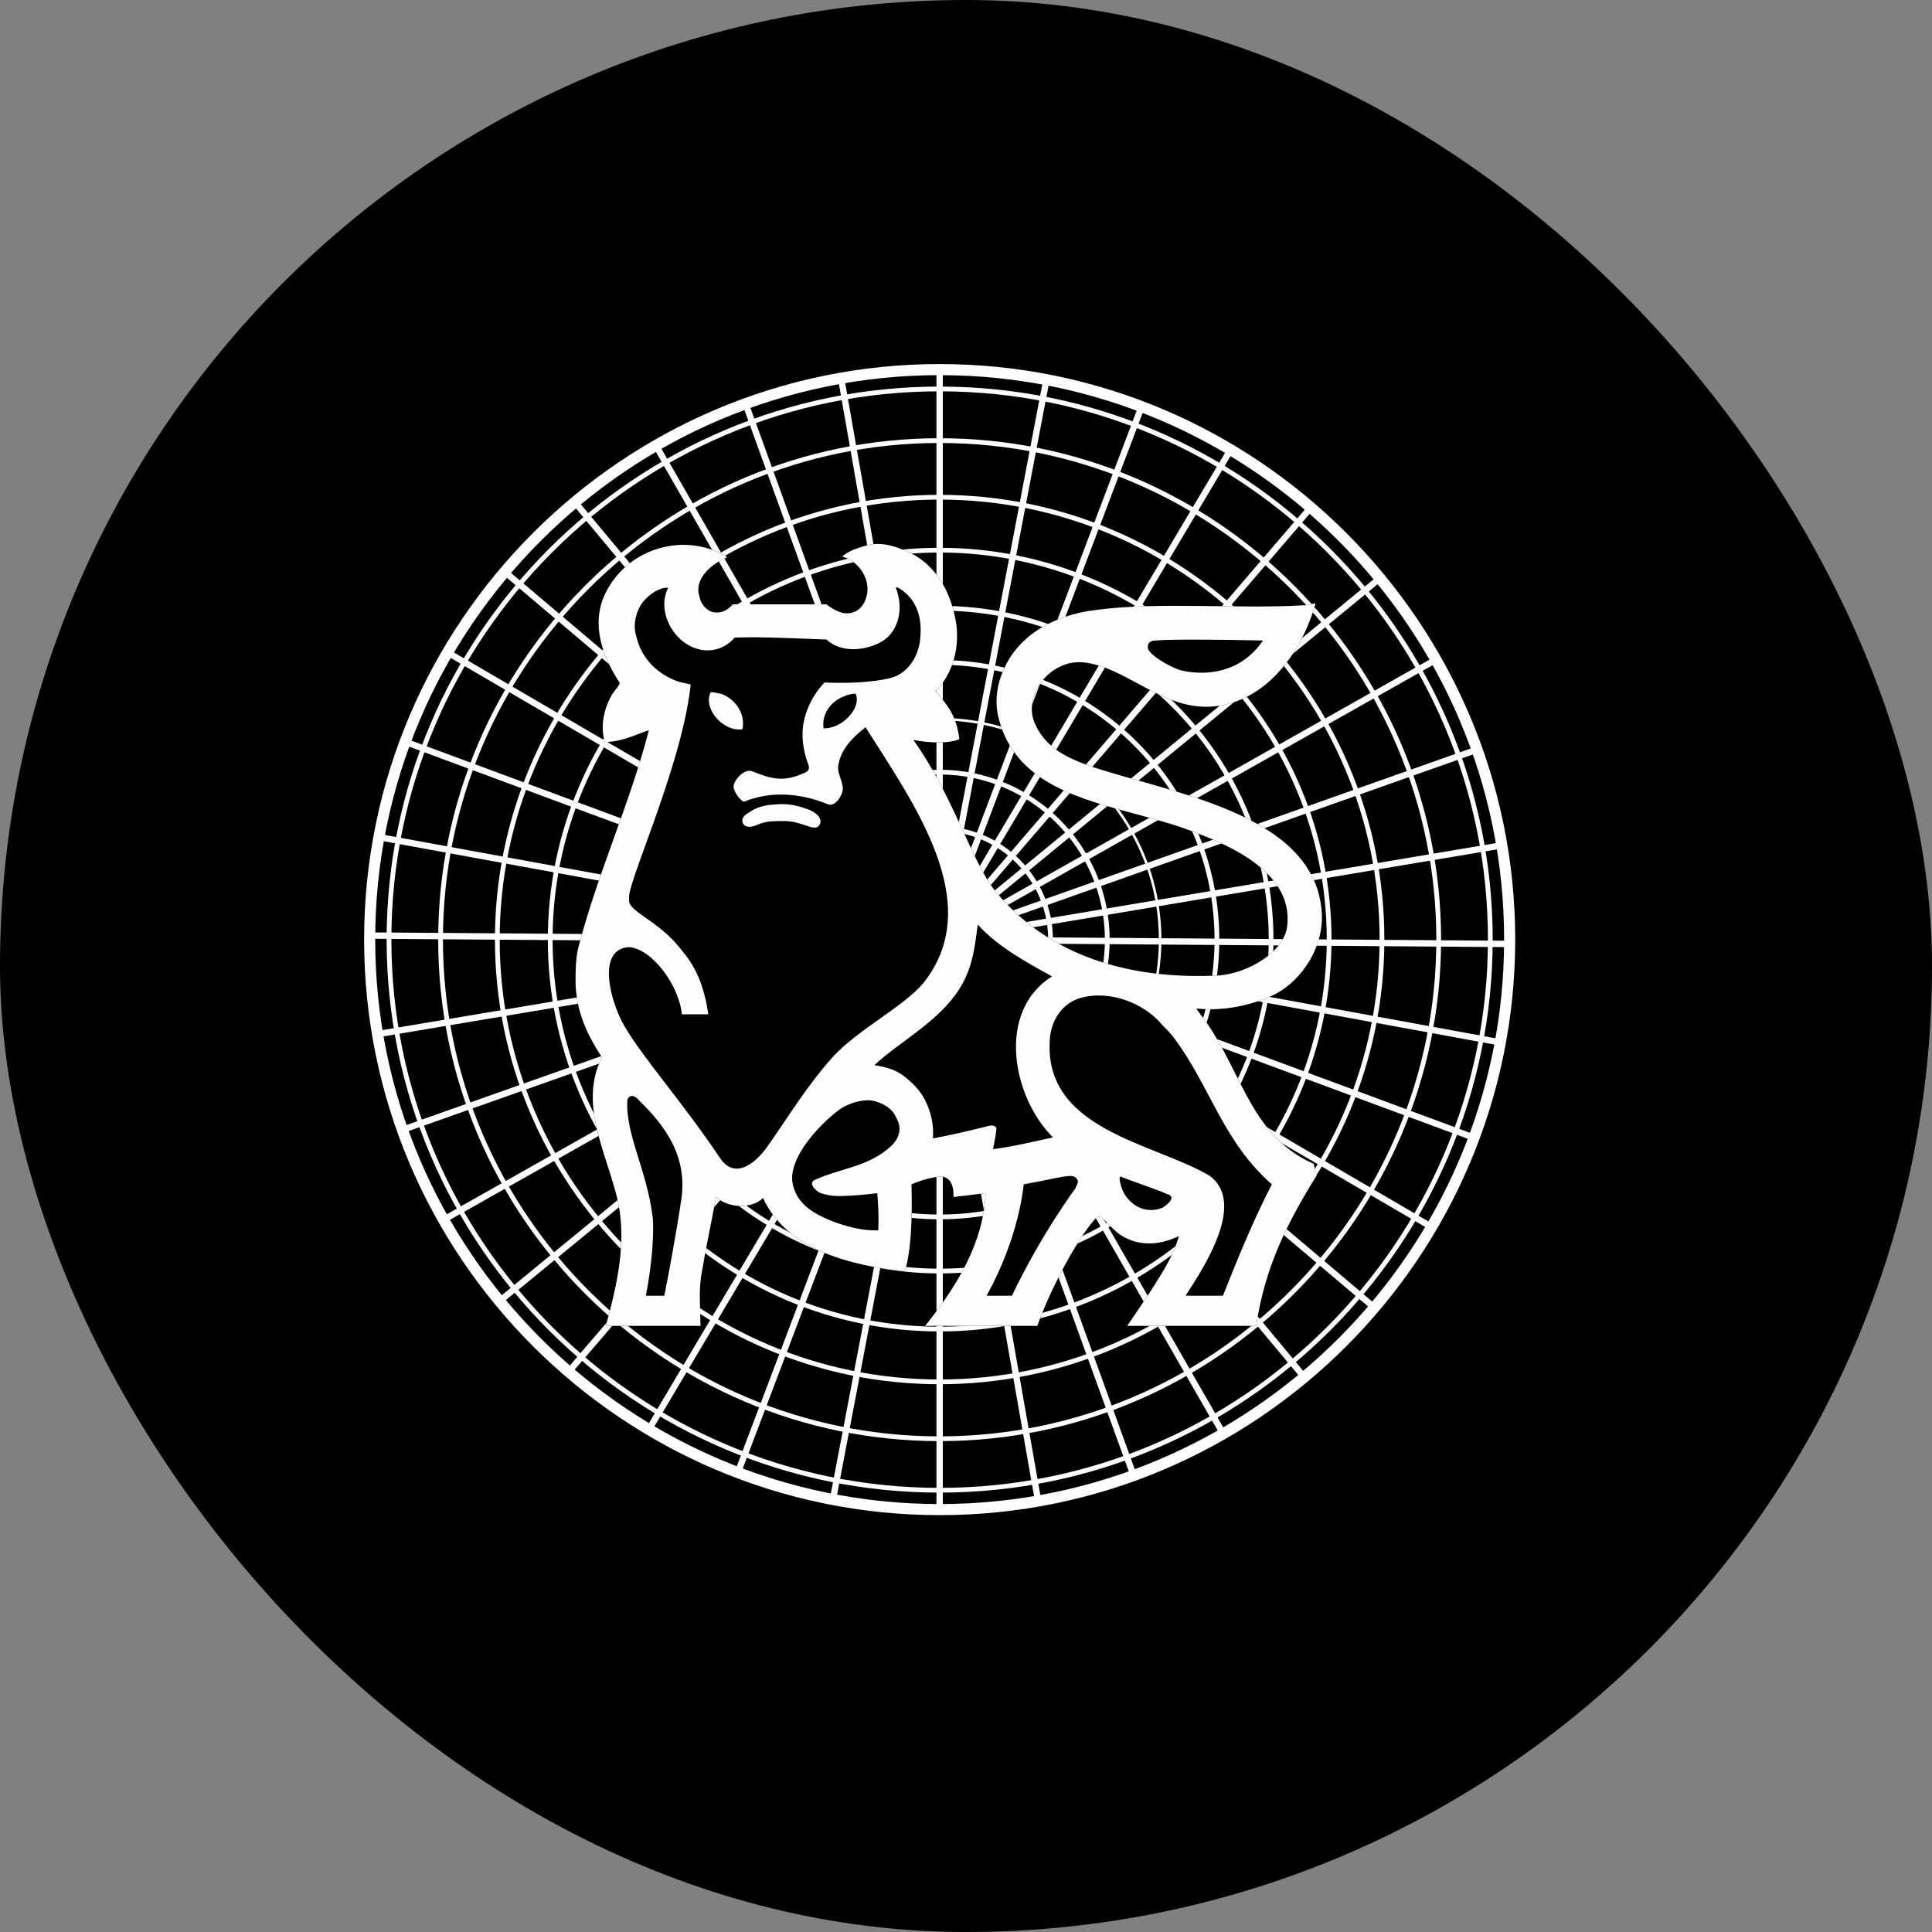
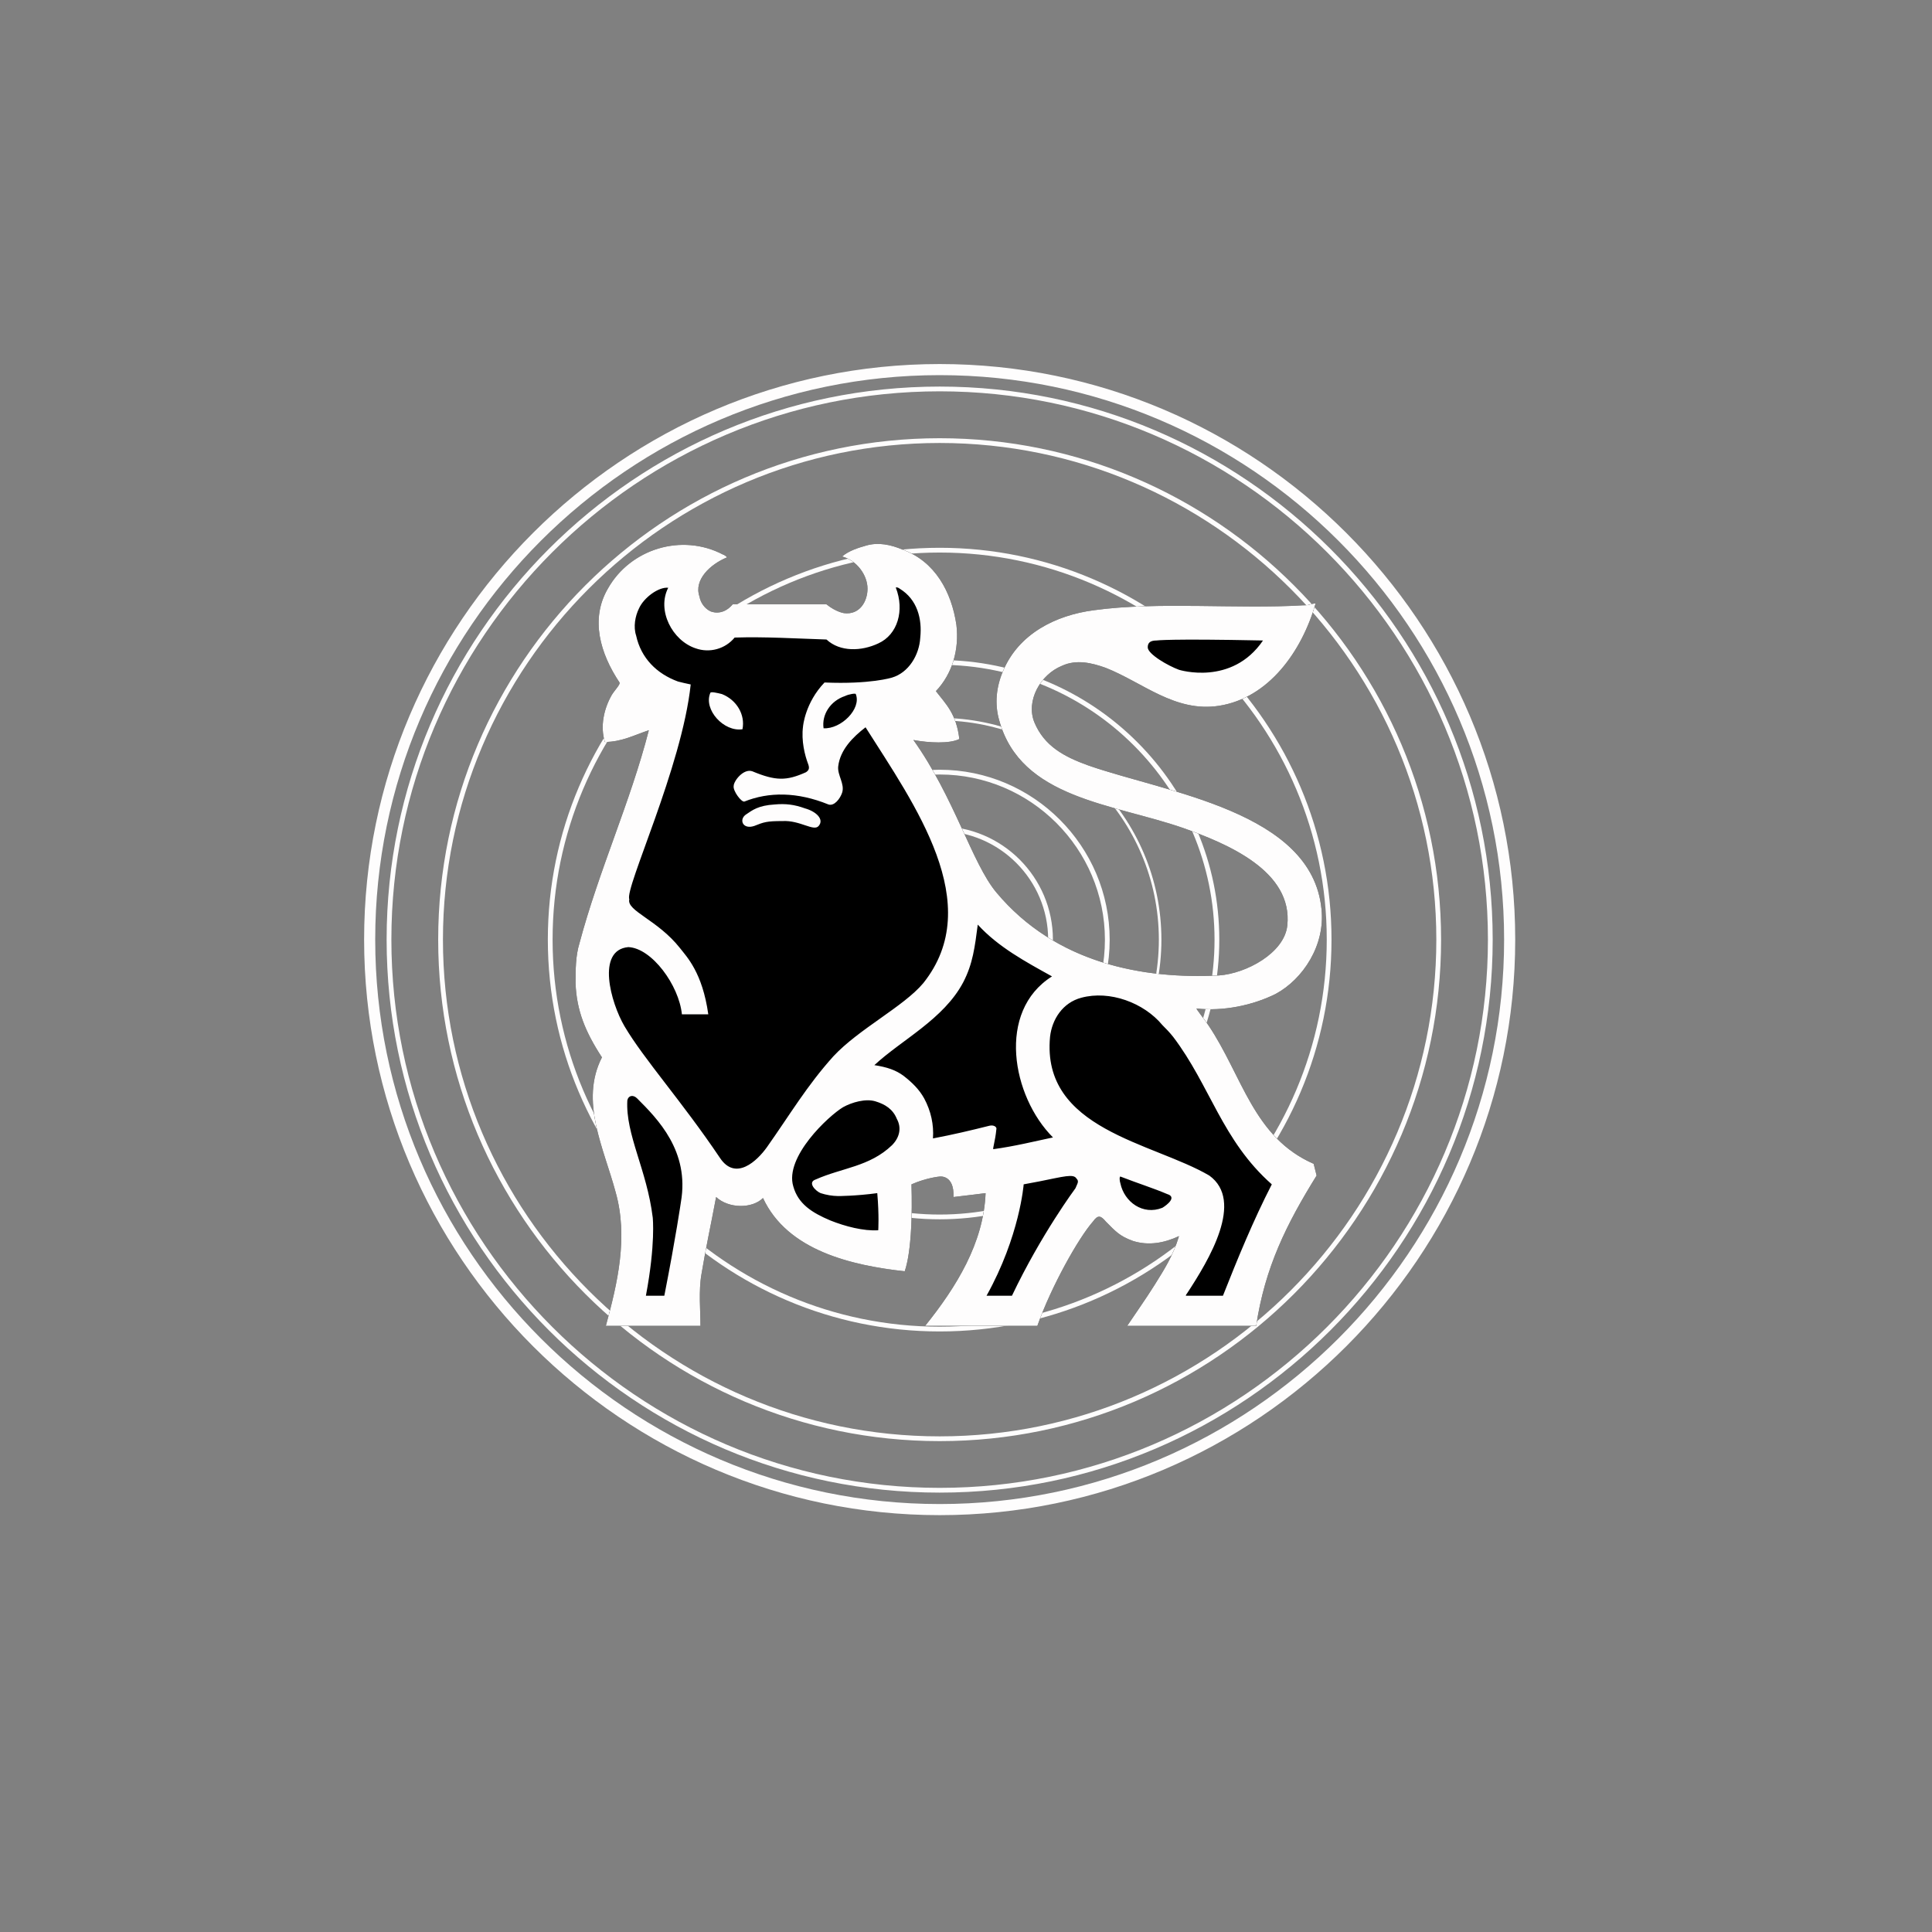
<svg xmlns="http://www.w3.org/2000/svg" fill="none" viewBox="0 0 110 110" height="110" width="110">
  <rect x="0" y="0" width="110" height="110" fill="#808080" stroke="none" />
-   <rect fill="black" rx="55" height="110" width="110" />
  <path stroke-miterlimit="2.613" stroke-width="0.632" stroke="#FEFDFD" d="M53.5 21.043C71.376 21.043 85.954 35.622 85.954 53.496C85.954 71.372 71.376 85.95 53.5 85.95C35.625 85.95 21.047 71.372 21.047 53.496C21.047 35.622 35.626 21.043 53.5 21.043Z" />
  <path stroke-miterlimit="2.613" stroke-width="0.271" stroke="#FEFDFD" d="M53.501 22.145C70.769 22.145 84.852 36.229 84.852 53.496C84.852 70.765 70.769 84.848 53.501 84.848C36.233 84.848 22.148 70.765 22.148 53.496C22.149 36.228 36.233 22.145 53.501 22.145Z" />
  <path stroke-miterlimit="2.613" stroke-width="0.271" stroke="#FEFDFD" d="M53.499 25.086C69.15 25.086 81.914 37.851 81.914 53.501C81.914 69.152 69.15 81.916 53.499 81.916C37.848 81.916 25.084 69.152 25.084 53.501C25.084 37.851 37.849 25.086 53.499 25.086Z" />
-   <path stroke-miterlimit="2.613" stroke-width="0.271" stroke="#FEFDFD" d="M53.5 28.309C67.371 28.309 78.684 39.622 78.684 53.493C78.684 67.364 67.371 78.677 53.5 78.677C39.629 78.677 28.315 67.364 28.315 53.493C28.316 39.622 39.629 28.309 53.5 28.309Z" />
  <path stroke-miterlimit="2.613" stroke-width="0.271" stroke="#FEFDFD" d="M53.501 31.324C65.714 31.324 75.675 41.285 75.675 53.498C75.675 65.711 65.715 75.672 53.501 75.672C41.288 75.672 31.327 65.712 31.327 53.498C31.327 41.285 41.288 31.324 53.501 31.324Z" />
-   <path stroke-miterlimit="2.613" stroke-width="0.271" stroke="#FEFDFD" d="M53.501 34.629C63.894 34.629 72.371 43.105 72.371 53.499C72.371 63.892 63.894 72.369 53.501 72.369C43.108 72.369 34.631 63.892 34.631 53.499C34.631 43.106 43.108 34.629 53.501 34.629Z" />
  <path stroke-miterlimit="2.613" stroke-width="0.271" stroke="#FEFDFD" d="M53.5 37.715C62.195 37.715 69.286 44.806 69.286 53.501C69.286 62.196 62.195 69.287 53.5 69.287C44.805 69.287 37.714 62.196 37.714 53.501C37.714 44.806 44.805 37.715 53.5 37.715Z" />
  <path stroke-miterlimit="2.613" stroke-width="0.145" stroke="#FEFDFD" d="M53.498 40.945C60.413 40.945 66.053 46.586 66.053 53.501C66.053 60.416 60.413 66.056 53.498 66.056C46.582 66.056 40.942 60.416 40.942 53.501C40.942 46.585 46.582 40.945 53.498 40.945Z" />
  <path stroke-miterlimit="2.613" stroke-width="0.271" stroke="#FEFDFD" d="M53.5 43.961C58.757 43.961 63.045 48.249 63.045 53.506C63.045 58.763 58.758 63.051 53.5 63.051C48.243 63.051 43.955 58.764 43.955 53.506C43.955 48.249 48.243 43.961 53.5 43.961Z" />
  <path stroke-miterlimit="2.613" stroke-width="0.271" stroke="#FEFDFD" d="M53.499 47.184C56.977 47.184 59.813 50.02 59.813 53.498C59.813 56.976 56.977 59.812 53.499 59.812C50.021 59.812 47.185 56.976 47.185 53.498C47.185 50.02 50.021 47.184 53.499 47.184Z" />
-   <path stroke-miterlimit="2.613" stroke-width="0.362" stroke="#FEFDFD" d="M32.756 28.621L74.243 78.391M36.959 81.362L70.04 25.65M53.499 21.109V85.903M25.286 69.429L81.713 37.583M21.104 53.268L85.895 53.744M25.523 37.17L81.476 69.841M37.37 25.41L69.629 81.602M47.432 85.33L59.567 21.683M32.393 78.084L74.606 28.928M22.958 64.312L84.041 42.699M21.632 47.672L85.367 59.34M28.767 32.581L78.232 74.431M42.469 23.045L64.53 83.968M47.9 21.596L59.099 85.415M42.023 83.802L64.976 23.21M28.462 74.065L78.536 32.946M21.55 58.871L85.449 48.141M23.12 42.252L83.879 64.76" />
  <path fill="black" d="M74.962 66.931L74.795 66.263C71.355 64.761 70.743 61.257 68.796 58.365C68.574 58.032 68.074 57.42 68.129 57.42C69.63 57.586 71.299 57.252 72.626 56.593C74.183 55.759 75.462 53.812 75.24 51.754C74.684 46.192 66.405 45.135 61.955 43.578C60.564 43.078 59.452 42.465 58.895 41.131C58.395 39.907 59.229 38.413 60.453 37.913C61.287 37.523 62.177 37.746 62.956 38.024C65.069 38.858 66.905 40.574 69.407 40.185C72.244 39.74 74.127 37.078 74.906 34.353C74.46 34.408 74.628 34.464 74.183 34.464C70.464 34.687 65.903 34.242 62.288 34.743C60.119 35.021 58.005 36.078 57.116 38.191C56.727 39.081 56.615 40.074 56.893 41.02C58.117 45.469 63.345 45.748 67.35 47.138C69.852 48.028 73.627 49.585 73.293 52.7C73.126 54.257 70.965 55.425 69.407 55.537C65.125 55.759 60.119 54.87 56.727 50.809C55.336 49.14 54.343 45.414 52.006 42.132C52.896 42.299 54.065 42.355 54.62 42.077C54.454 40.631 53.842 40.075 53.286 39.351C54.231 38.358 54.62 36.968 54.454 35.577C54.175 33.686 53.23 31.962 51.394 31.294C50.727 31.016 50.004 30.849 49.281 31.072C48.892 31.183 48.336 31.35 47.946 31.684C48.78 31.906 49.392 32.74 49.392 33.519C49.392 34.242 48.947 35.021 48.057 34.91C48.057 34.91 47.612 34.854 47.056 34.409H41.717C41.105 35.132 40.438 34.799 40.438 34.799C40.104 34.632 39.882 34.298 39.826 33.964C39.492 33.018 40.438 32.129 41.383 31.739C41.439 31.739 41.217 31.572 41.161 31.572C38.825 30.349 35.885 31.239 34.606 33.519C33.605 35.243 34.161 37.19 35.273 38.859C35.329 38.97 34.995 39.296 34.828 39.574C34.383 40.353 34.161 41.354 34.439 42.244C35.385 42.244 36.108 41.855 36.942 41.576C35.885 45.692 34.105 49.53 32.993 53.702C32.77 54.425 32.77 55.204 32.77 55.982C32.826 57.532 33.327 58.755 34.272 60.201C32.993 62.704 34.384 65.374 35.051 67.876C35.774 70.435 35.163 73.049 34.495 75.489H39.882C39.882 74.654 39.771 73.495 39.938 72.549C40.216 70.88 40.439 69.934 40.772 68.154C41.495 68.822 42.83 68.822 43.442 68.21C44.833 71.214 48.503 72.048 51.507 72.382C51.507 72.382 52.007 71.269 51.896 67.432C52.786 67.042 53.509 66.987 53.509 66.987C53.509 66.987 54.343 66.875 54.287 68.154C54.788 68.099 56.115 67.932 56.115 67.932C56.003 70.769 54.455 73.272 52.674 75.488H59.063C59.841 73.272 61.399 70.49 62.233 69.545C62.511 69.156 62.678 69.211 62.956 69.545C63.512 70.101 63.734 70.379 64.513 70.657C65.403 70.936 66.293 70.769 67.128 70.379C66.794 71.491 66.293 72.27 65.737 73.16C65.181 74.042 64.736 74.653 64.179 75.488H71.522C72.022 72.159 73.238 69.712 74.962 66.931Z" clip-rule="evenodd" fill-rule="evenodd" />
  <path fill="#FEFDFD" d="M74.962 66.931L74.795 66.263C71.355 64.761 70.743 61.257 68.796 58.365C68.574 58.032 68.074 57.42 68.129 57.42C69.63 57.586 71.299 57.252 72.626 56.593C74.183 55.759 75.462 53.812 75.24 51.754C74.684 46.192 66.405 45.135 61.955 43.578C60.564 43.078 59.452 42.465 58.895 41.131C58.395 39.907 59.229 38.413 60.453 37.913C61.287 37.523 62.177 37.746 62.956 38.024C65.069 38.858 66.905 40.574 69.407 40.185C72.244 39.74 74.127 37.078 74.906 34.353C74.46 34.408 74.628 34.464 74.183 34.464C70.464 34.687 65.903 34.242 62.288 34.743C60.119 35.021 58.005 36.078 57.116 38.191C56.727 39.081 56.615 40.074 56.893 41.02C58.117 45.469 63.345 45.748 67.35 47.138C69.852 48.028 73.627 49.585 73.293 52.7C73.126 54.257 70.965 55.425 69.407 55.537C65.125 55.759 60.119 54.87 56.727 50.809C55.336 49.14 54.343 45.414 52.006 42.132C52.896 42.299 54.065 42.355 54.62 42.077C54.454 40.631 53.842 40.075 53.286 39.351C54.231 38.358 54.62 36.968 54.454 35.577C54.175 33.686 53.23 31.962 51.394 31.294C50.727 31.016 50.004 30.849 49.281 31.072C48.892 31.183 48.336 31.35 47.946 31.684C48.78 31.906 49.392 32.74 49.392 33.519C49.392 34.242 48.947 35.021 48.057 34.91C48.057 34.91 47.612 34.854 47.056 34.409H41.717C41.105 35.132 40.438 34.799 40.438 34.799C40.104 34.632 39.882 34.298 39.826 33.964C39.492 33.018 40.438 32.129 41.383 31.739C41.439 31.739 41.217 31.572 41.161 31.572C38.825 30.349 35.885 31.239 34.606 33.519C33.605 35.243 34.161 37.19 35.273 38.859C35.329 38.97 34.995 39.296 34.828 39.574C34.383 40.353 34.161 41.354 34.439 42.244C35.385 42.244 36.108 41.855 36.942 41.576C35.885 45.692 34.105 49.53 32.993 53.702C32.77 54.425 32.77 55.204 32.77 55.982C32.826 57.532 33.327 58.755 34.272 60.201C32.993 62.704 34.384 65.374 35.051 67.876C35.774 70.435 35.162 73.049 34.495 75.489H39.882C39.882 74.654 39.771 73.495 39.938 72.549C40.216 70.88 40.439 69.934 40.772 68.154C41.495 68.822 42.83 68.822 43.442 68.21C44.833 71.214 48.503 72.048 51.507 72.382C51.507 72.382 52.007 71.269 51.896 67.432C52.786 67.042 53.509 66.987 53.509 66.987C53.509 66.987 54.343 66.875 54.287 68.154C54.788 68.099 56.115 67.932 56.115 67.932C56.003 70.769 54.455 73.272 52.674 75.488H59.063C59.841 73.272 61.399 70.49 62.233 69.545C62.511 69.156 62.678 69.211 62.956 69.545C63.512 70.101 63.734 70.379 64.513 70.657C65.403 70.936 66.293 70.769 67.128 70.379C66.794 71.491 66.293 72.27 65.737 73.16C65.181 74.042 64.736 74.653 64.179 75.488H71.522C72.022 72.159 73.238 69.712 74.962 66.931ZM38.825 57.753H40.327C39.993 55.37 39.103 54.48 38.714 53.979C37.442 52.366 35.663 51.866 35.83 51.199C35.551 50.586 38.825 43.69 39.326 38.97C39.047 38.914 38.825 38.859 38.602 38.803C37.387 38.358 36.497 37.468 36.219 36.189C36.052 35.689 36.163 35.077 36.386 34.632C36.664 34.02 37.498 33.408 38.046 33.464C37.387 34.743 38.269 36.467 39.603 36.912C39.992 37.051 40.414 37.067 40.812 36.957C41.211 36.848 41.565 36.618 41.828 36.3C43.553 36.245 45.332 36.356 47.057 36.411C47.836 37.135 49.059 37.079 50.005 36.634C51.117 36.133 51.506 34.743 51.006 33.463C51.006 33.408 51.173 33.463 51.228 33.519C52.23 34.131 52.508 35.243 52.396 36.3C52.341 37.301 51.729 38.302 50.783 38.58C50.783 38.58 49.559 38.97 46.945 38.858C45.833 40.019 45.722 41.354 45.722 41.354C45.61 42.188 45.833 43.022 46 43.467C46.111 43.745 46.055 43.856 45.888 43.968C44.776 44.468 44.164 44.468 42.829 43.912C42.329 43.745 41.773 44.468 41.773 44.746C41.717 45.025 42.218 45.692 42.384 45.636C43.775 45.08 45.388 45.08 47.168 45.803C47.501 45.914 47.835 45.469 47.946 45.136C48.113 44.635 47.668 44.135 47.724 43.634C47.835 42.688 48.558 41.965 49.281 41.409C52.063 45.803 56.17 51.476 52.563 55.982C51.451 57.309 48.892 58.588 47.446 60.145C45.944 61.814 44.999 63.427 43.664 65.318C43.108 66.097 41.884 67.264 40.994 65.93C38.825 62.704 36.664 60.312 35.551 58.421C34.773 57.086 33.938 54.09 35.774 53.924C37.108 53.979 38.658 56.093 38.825 57.753ZM36.274 62.537C37.442 63.704 39.269 65.54 38.769 68.433C38.769 68.433 38.491 70.379 37.824 73.772H36.775C37.331 70.824 37.164 69.322 37.164 69.322C36.831 66.596 35.607 64.595 35.718 62.648C35.774 62.37 36.052 62.314 36.274 62.537ZM50.783 65.207C49.504 66.43 47.946 66.486 46.445 67.153C45.944 67.32 46.445 67.821 46.723 67.932C47.046 68.037 47.384 68.094 47.724 68.099C47.724 68.099 48.725 68.099 49.948 67.932C50.06 69.211 50.004 70.046 50.004 70.046C49.17 70.101 48.113 69.823 47.279 69.489C46.222 69.044 45.443 68.544 45.165 67.543C44.665 65.874 47.168 63.538 48.002 63.038C48.502 62.76 49.281 62.537 49.838 62.704C50.394 62.871 50.839 63.149 51.062 63.705C51.339 64.206 51.228 64.761 50.783 65.207ZM56.337 64.094C55.225 64.372 54.287 64.595 53.119 64.817C53.174 64.038 53.007 63.26 52.618 62.537C52.34 62.036 51.951 61.647 51.45 61.257C51.005 60.924 50.505 60.757 49.782 60.645C51.339 59.199 53.731 58.032 54.843 55.925C55.391 54.869 55.502 53.923 55.67 52.644C56.837 53.923 58.395 54.758 59.897 55.592C56.727 57.586 57.616 62.425 59.952 64.761C58.895 64.984 57.782 65.262 56.559 65.429C56.503 65.429 56.67 64.928 56.726 64.317C56.782 64.15 56.56 64.038 56.337 64.094ZM66.182 58.365C66.404 58.587 66.571 58.755 66.794 59.033C68.907 61.814 69.575 64.928 72.411 67.432C71.355 69.489 70.465 71.659 69.63 73.772H67.517C67.517 73.716 67.572 73.661 67.572 73.661C68.852 71.714 70.854 68.377 68.852 66.931C65.625 65.04 59.285 64.317 59.785 59.033C59.897 58.032 60.508 57.086 61.565 56.807C63.178 56.371 65.125 57.086 66.182 58.365ZM65.347 36.856C65.347 36.578 65.514 36.467 65.848 36.467C65.848 36.467 66.516 36.355 71.91 36.467C70.13 39.081 67.127 38.135 67.127 38.135C66.516 37.913 65.347 37.245 65.347 36.856ZM40.438 39.462C40.438 39.351 40.883 39.462 41.105 39.518C41.939 39.851 42.44 40.686 42.273 41.52C41.216 41.687 40.048 40.408 40.438 39.462ZM48.113 39.629C48.336 39.518 48.725 39.462 48.725 39.518C49.059 40.352 47.891 41.52 46.89 41.465C46.778 40.686 47.279 39.907 48.113 39.629ZM42.495 46.359C42.829 46.137 43.163 45.859 44.108 45.803C44.72 45.748 45.221 45.803 45.833 46.026C46.444 46.193 46.945 46.638 46.611 47.027C46.333 47.361 45.554 46.693 44.553 46.748C43.663 46.748 43.496 46.804 42.941 47.027C42.273 47.249 42.05 46.638 42.495 46.359ZM61.287 67.098C61.454 67.264 61.343 67.376 61.232 67.654C61.232 67.654 59.285 70.268 57.617 73.772H56.17C58.062 70.379 58.284 67.431 58.284 67.431C58.58 67.371 58.876 67.316 59.174 67.264C60.564 66.987 61.12 66.819 61.287 67.098ZM63.79 67.376C63.734 67.209 63.734 66.987 63.79 66.987C64.791 67.376 65.681 67.654 66.46 67.987C67.016 68.154 66.46 68.599 66.181 68.766C65.07 69.211 64.013 68.433 63.79 67.376Z" clip-rule="evenodd" fill-rule="evenodd" />
</svg>